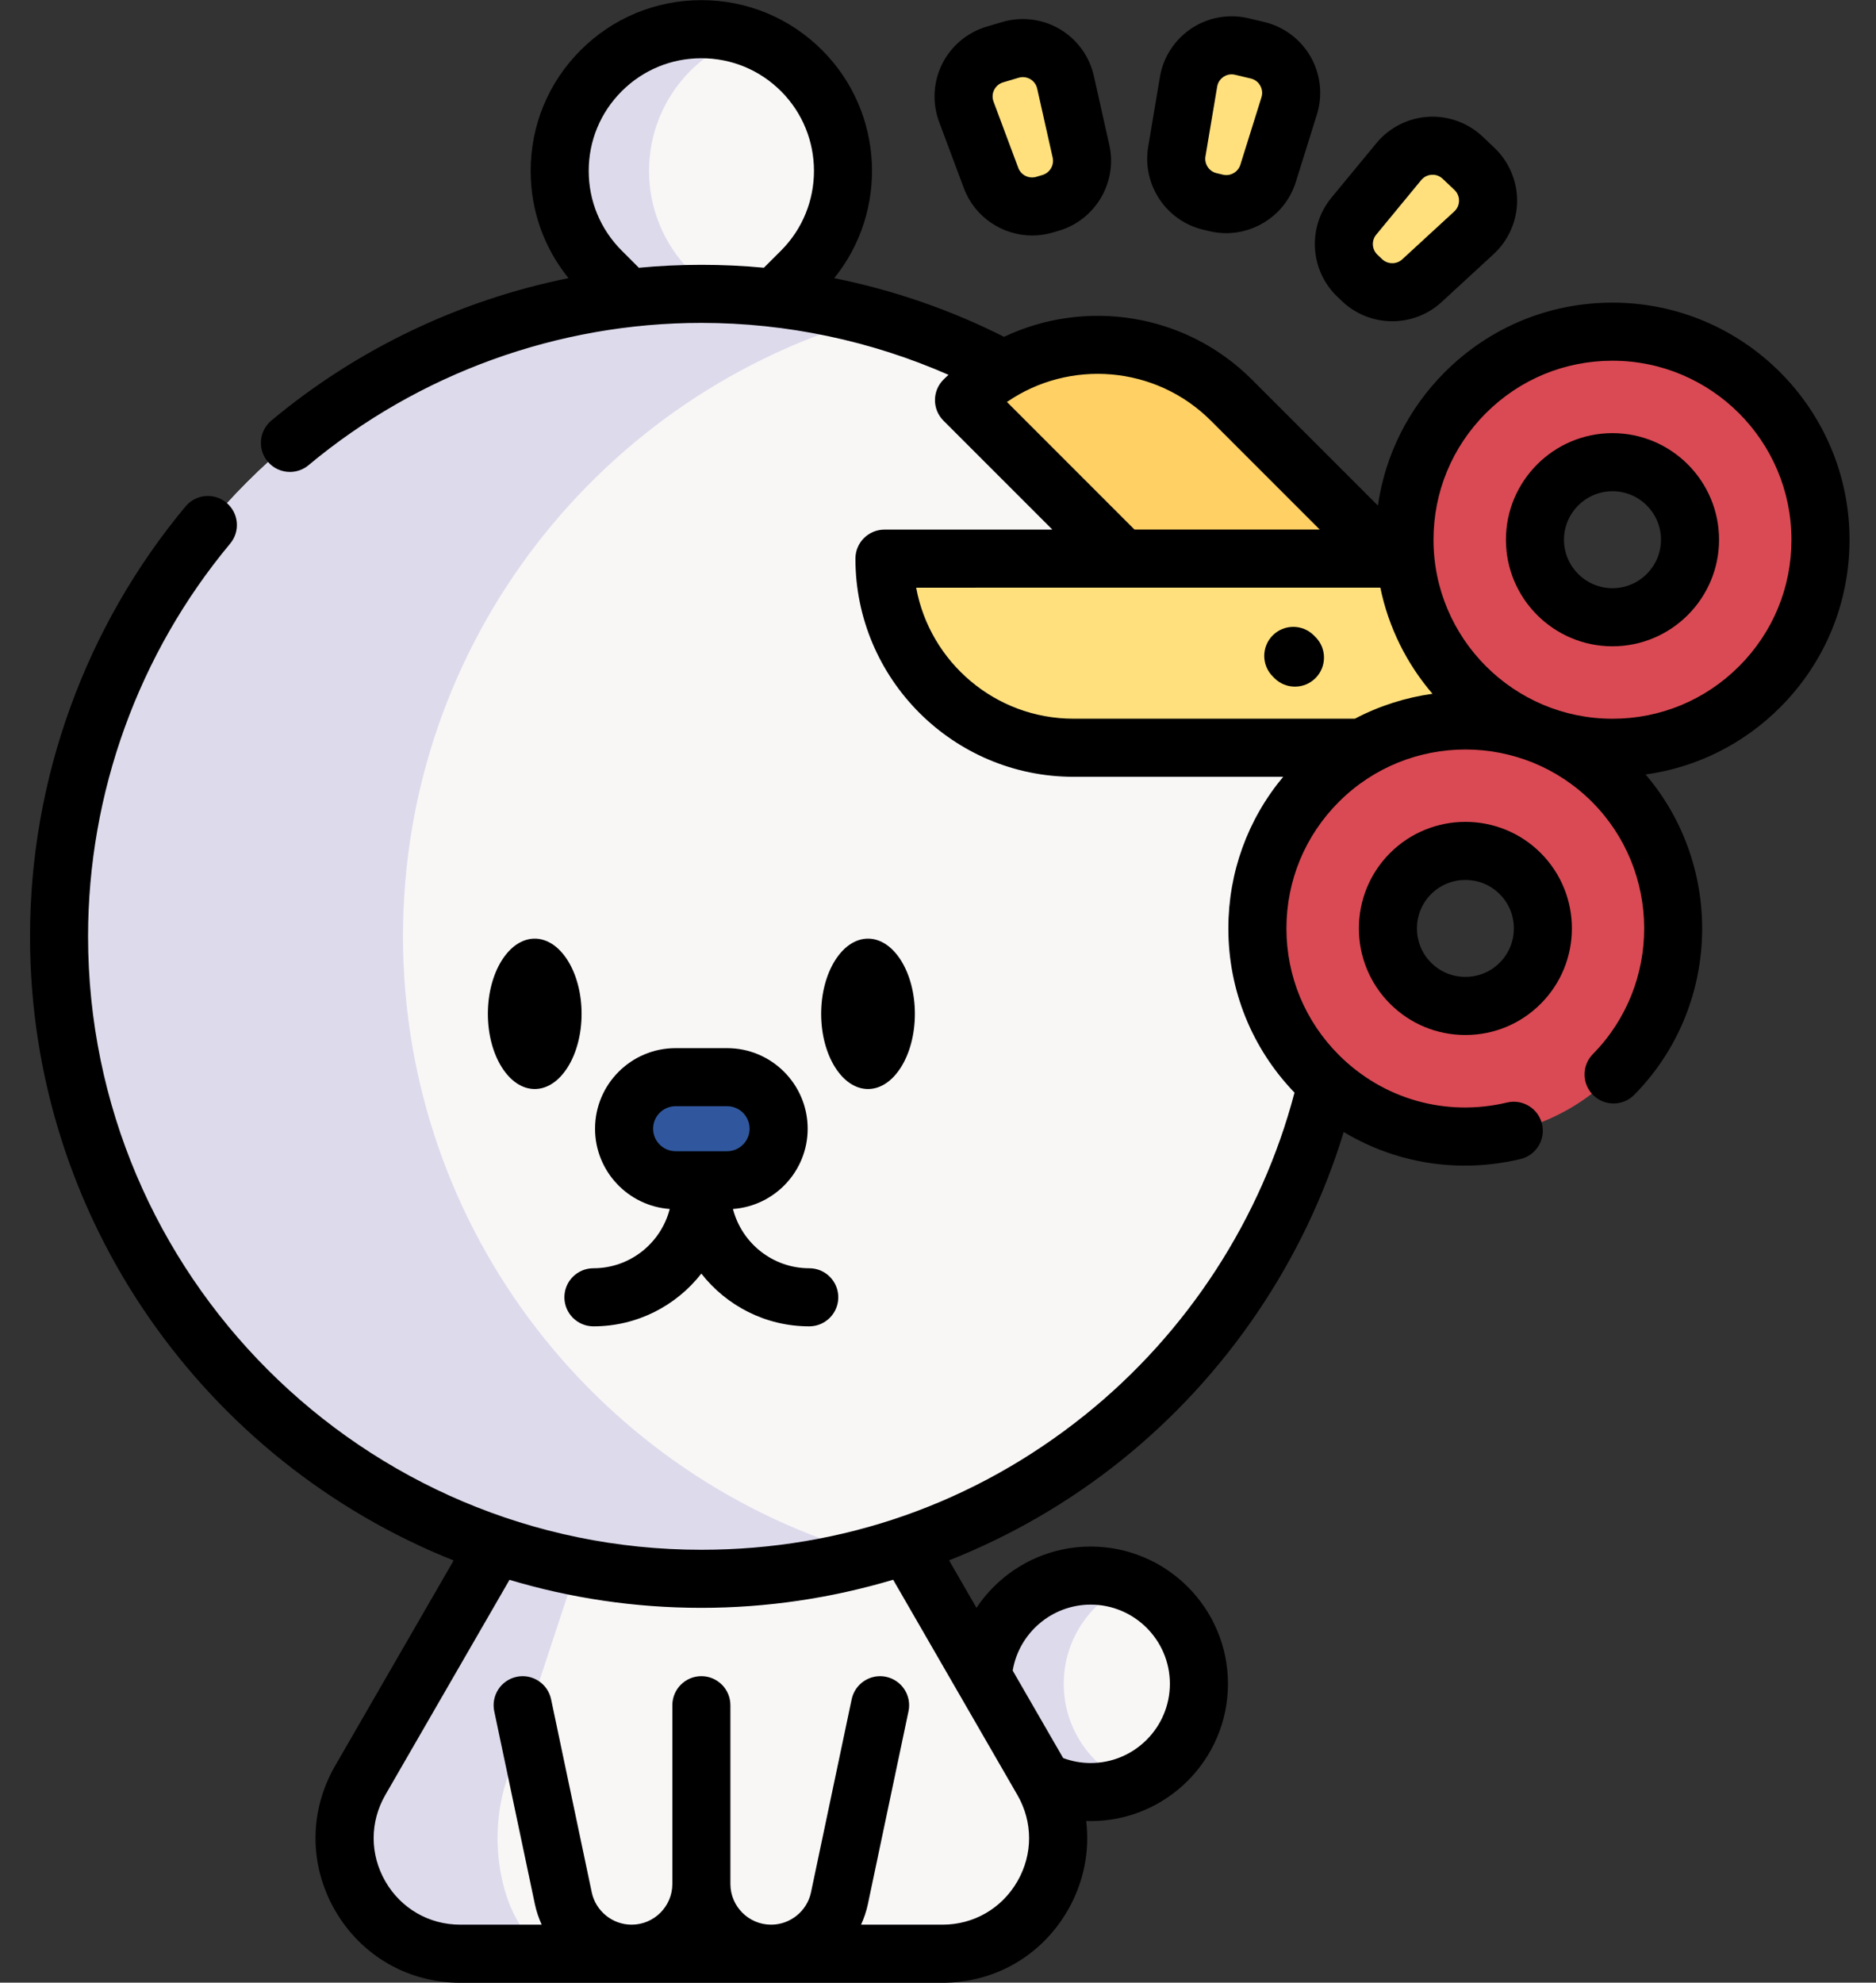
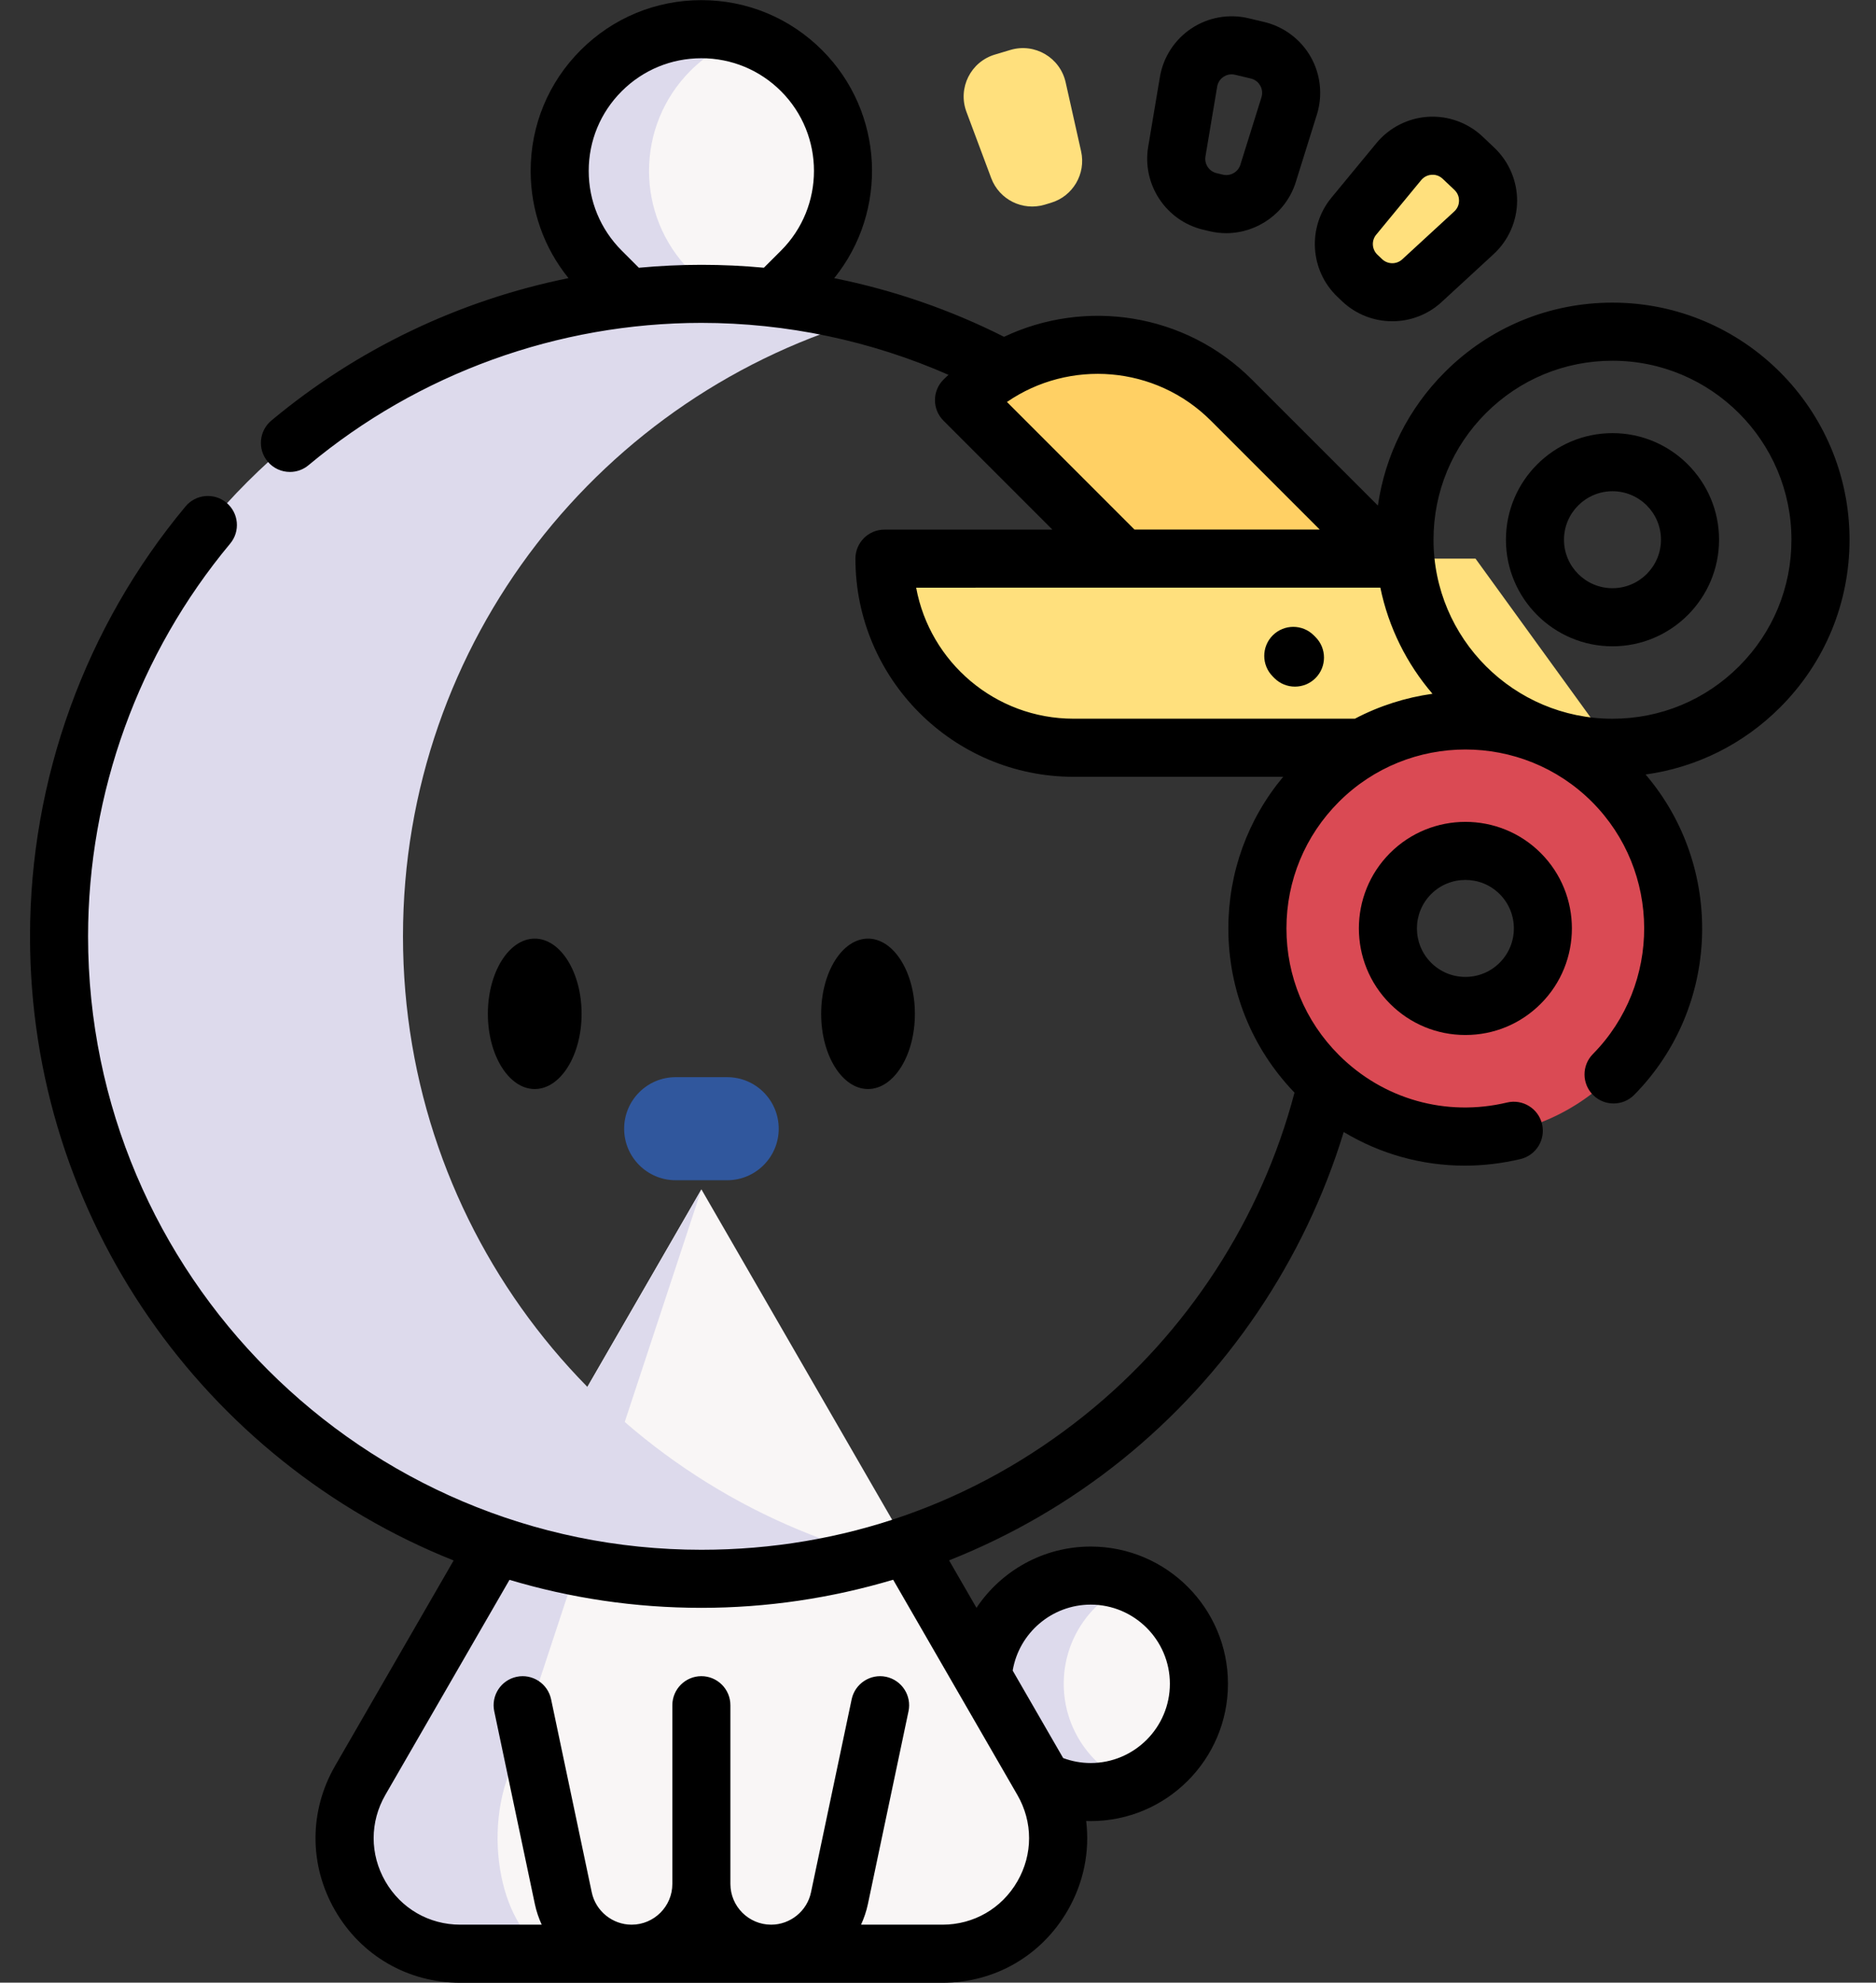
<svg xmlns="http://www.w3.org/2000/svg" width="53" height="56" viewBox="0 0 53 56" fill="none">
  <rect x="0" y="0" width="53" height="56" fill="#333333" stroke="none" />
  <path d="M30.817 50.617C32.505 50.617 33.873 49.248 33.873 47.56C33.873 45.872 32.505 44.503 30.817 44.503C29.128 44.503 27.76 45.872 27.76 47.56C27.76 49.248 29.128 50.617 30.817 50.617Z" fill="#F9F6F6" />
  <path d="M31.962 50.394C31.608 50.538 31.221 50.617 30.816 50.617C29.128 50.617 27.76 49.248 27.76 47.559C27.76 45.872 29.128 44.503 30.816 44.503C31.221 44.503 31.609 44.582 31.962 44.726C30.843 45.179 30.052 46.277 30.052 47.559C30.052 48.842 30.843 49.941 31.962 50.394Z" fill="#DDDAEC" />
  <path d="M19.816 33.594L10.178 50.287C8.922 52.463 10.493 55.184 13.005 55.184H26.627C29.14 55.184 30.711 52.463 29.454 50.287L19.816 33.594Z" fill="#F9F6F6" />
  <path d="M15.925 55.184H13.006C10.493 55.184 8.922 52.463 10.179 50.288L19.817 33.594L14.31 50.288C13.592 52.463 14.489 55.184 15.925 55.184Z" fill="#DDDAEC" />
  <path d="M22.648 1.997C21.085 0.433 18.55 0.433 16.987 1.997C15.424 3.56 15.424 6.095 16.987 7.658L19.817 10.488L22.648 7.658C24.211 6.095 24.211 3.56 22.648 1.997Z" fill="#F9F6F6" />
  <path d="M19.508 7.658L21.077 9.226L19.816 10.488L16.986 7.658C16.204 6.876 15.812 5.851 15.812 4.827C15.812 3.803 16.204 2.778 16.986 1.997C18.092 0.89 19.686 0.567 21.077 1.027C20.504 1.218 19.965 1.541 19.508 1.997C18.727 2.778 18.336 3.803 18.336 4.827C18.336 5.851 18.727 6.876 19.508 7.658Z" fill="#DDDAEC" />
-   <path d="M19.817 44.594C29.84 44.594 37.965 36.47 37.965 26.447C37.965 16.425 29.84 8.3 19.817 8.3C9.795 8.3 1.67 16.425 1.67 26.447C1.67 36.47 9.795 44.594 19.817 44.594Z" fill="#F9F6F6" />
  <path d="M24.675 43.938C23.128 44.367 21.5 44.595 19.817 44.595C9.794 44.595 1.67 36.47 1.67 26.447C1.67 16.425 9.794 8.3 19.817 8.3C21.5 8.3 23.128 8.529 24.675 8.958C17.011 11.082 11.385 18.108 11.385 26.447C11.385 34.787 17.011 41.814 24.675 43.938Z" fill="#DDDAEC" />
  <path d="M20.544 33.336H19.088C18.285 33.336 17.633 32.684 17.633 31.881C17.633 31.077 18.285 30.425 19.088 30.425H20.544C21.348 30.425 22 31.076 22 31.881C22 32.684 21.348 33.336 20.544 33.336Z" fill="#30579D" />
  <path d="M27.236 11.302C29.323 9.216 32.705 9.216 34.791 11.302L45.557 22.068L39.136 23.201L27.236 11.302Z" fill="#FFD064" />
  <path d="M24.99 15.779C24.99 18.73 27.382 21.122 30.332 21.122H45.558L41.686 15.779H24.99Z" fill="#FFE07D" />
  <path d="M37.247 22.068C34.952 24.363 34.952 28.084 37.246 30.378C39.542 32.674 43.262 32.674 45.558 30.378C47.852 28.084 47.852 24.363 45.557 22.068C43.262 19.773 39.542 19.773 37.247 22.068ZM42.951 27.771C42.095 28.627 40.709 28.627 39.853 27.771C38.998 26.916 38.998 25.529 39.853 24.674C40.708 23.819 42.096 23.819 42.951 24.674C43.806 25.529 43.806 26.916 42.951 27.771Z" fill="#DA4A54" />
-   <path d="M45.558 9.368C42.312 9.367 39.681 11.999 39.682 15.245C39.682 18.49 42.312 21.121 45.557 21.121C48.803 21.122 51.435 18.49 51.434 15.244C51.434 11.999 48.803 9.368 45.558 9.368ZM47.748 15.244C47.748 16.454 46.767 17.434 45.557 17.434C44.348 17.434 43.368 16.455 43.368 15.245C43.368 14.035 44.349 13.054 45.558 13.054C46.768 13.054 47.748 14.034 47.748 15.244Z" fill="#DA4A54" />
  <path d="M29.513 5.782L29.689 5.729C30.312 5.544 30.685 4.908 30.543 4.274L30.106 2.324C29.949 1.626 29.234 1.206 28.547 1.41L28.109 1.541C27.422 1.745 27.053 2.487 27.303 3.158L28.003 5.03C28.23 5.639 28.89 5.967 29.513 5.782Z" fill="#FFE07D" />
-   <path d="M34.181 5.69L34.361 5.732C34.992 5.883 35.633 5.519 35.827 4.899L36.424 2.992C36.637 2.308 36.227 1.587 35.531 1.421L35.086 1.314C34.39 1.148 33.698 1.606 33.58 2.312L33.25 4.283C33.142 4.924 33.549 5.539 34.181 5.69Z" fill="#FFE07D" />
  <path d="M38.355 7.791L38.489 7.918C38.96 8.365 39.698 8.37 40.176 7.93L41.646 6.576C42.172 6.091 42.178 5.262 41.658 4.769L41.326 4.455C40.806 3.963 39.978 4.013 39.523 4.566L38.251 6.108C37.838 6.609 37.883 7.345 38.355 7.791Z" fill="#FFE07D" />
  <path d="M15.107 26.512C14.377 26.512 13.783 27.465 13.783 28.636C13.783 29.807 14.377 30.76 15.107 30.76C15.837 30.76 16.431 29.807 16.431 28.636C16.431 27.465 15.837 26.512 15.107 26.512Z" fill="black" />
  <path d="M24.523 30.76C25.253 30.76 25.847 29.807 25.847 28.636C25.847 27.465 25.253 26.512 24.523 26.512C23.793 26.512 23.199 27.465 23.199 28.636C23.199 29.808 23.793 30.76 24.523 30.76Z" fill="black" />
-   <path d="M16.766 35.822C16.313 35.822 15.945 36.189 15.945 36.642C15.945 37.095 16.313 37.463 16.766 37.463C18.002 37.463 19.106 36.879 19.814 35.973C20.523 36.879 21.626 37.463 22.863 37.463C23.316 37.463 23.683 37.095 23.683 36.642C23.683 36.189 23.316 35.822 22.863 35.822C21.826 35.822 20.955 35.109 20.707 34.148C21.885 34.063 22.818 33.08 22.818 31.881C22.818 30.625 21.797 29.605 20.542 29.605H19.087C17.831 29.605 16.811 30.625 16.811 31.881C16.811 33.08 17.743 34.063 18.921 34.148C18.674 35.109 17.803 35.822 16.766 35.822ZM18.451 31.881C18.451 31.53 18.736 31.245 19.087 31.245H20.542C20.892 31.245 21.177 31.53 21.177 31.881C21.177 32.231 20.892 32.516 20.542 32.516H19.087C18.736 32.516 18.451 32.231 18.451 31.881Z" fill="black" />
  <path d="M39.271 24.094C38.097 25.268 38.097 27.178 39.271 28.352C39.84 28.921 40.596 29.234 41.4 29.234C42.204 29.234 42.96 28.921 43.528 28.352C44.702 27.178 44.702 25.268 43.528 24.094C42.355 22.92 40.445 22.921 39.271 24.094ZM42.368 25.254C42.903 25.788 42.903 26.658 42.368 27.192C42.109 27.451 41.765 27.593 41.4 27.593C41.034 27.593 40.69 27.451 40.431 27.192C39.897 26.658 39.897 25.789 40.431 25.255C40.698 24.987 41.049 24.854 41.4 24.854C41.751 24.854 42.101 24.987 42.368 25.254Z" fill="black" />
  <path d="M52.252 15.244C52.252 11.552 49.248 8.548 45.556 8.548C45.555 8.548 45.555 8.548 45.554 8.548C43.766 8.548 42.084 9.245 40.82 10.509C39.785 11.544 39.132 12.858 38.928 14.28L35.369 10.722C33.478 8.831 30.655 8.429 28.366 9.514C26.852 8.749 25.235 8.192 23.568 7.857C25.098 5.964 24.984 3.175 23.226 1.417C22.315 0.506 21.103 0.004 19.815 0.004C18.527 0.004 17.315 0.506 16.404 1.417C15.493 2.328 14.992 3.539 14.992 4.827C14.992 5.943 15.368 7 16.061 7.856C12.989 8.477 10.094 9.853 7.665 11.88C7.318 12.17 7.271 12.688 7.561 13.035C7.723 13.23 7.957 13.33 8.191 13.33C8.377 13.33 8.563 13.268 8.717 13.139C11.822 10.548 15.764 9.12 19.816 9.12C22.222 9.12 24.61 9.626 26.796 10.587C26.749 10.632 26.701 10.675 26.655 10.722C26.334 11.042 26.334 11.561 26.655 11.882L29.731 14.958L24.988 14.959C24.535 14.959 24.167 15.326 24.167 15.779C24.167 19.177 26.932 21.941 30.329 21.941H36.252C35.25 23.142 34.703 24.641 34.703 26.224C34.703 27.968 35.367 29.609 36.572 30.862C35.635 34.424 33.546 37.644 30.653 39.966C27.55 42.457 23.803 43.774 19.815 43.774C10.261 43.774 2.488 36.001 2.488 26.448C2.488 22.398 3.914 18.459 6.502 15.355C6.793 15.007 6.746 14.49 6.398 14.2C6.05 13.909 5.532 13.956 5.242 14.304C2.408 17.703 0.848 22.015 0.848 26.448C0.848 34.435 5.811 41.285 12.816 44.076L9.467 49.877C8.729 51.156 8.729 52.683 9.467 53.962C10.205 55.24 11.527 56.004 13.004 56.004H26.626C28.103 56.004 29.425 55.24 30.163 53.962C30.618 53.174 30.791 52.293 30.686 51.434C30.729 51.435 30.771 51.437 30.814 51.437C32.952 51.437 34.692 49.698 34.692 47.559C34.692 45.422 32.952 43.683 30.814 43.683C29.476 43.683 28.284 44.368 27.587 45.414L26.813 44.073C28.559 43.381 30.204 42.431 31.68 41.246C34.658 38.856 36.857 35.597 37.962 31.974C38.996 32.596 40.174 32.924 41.382 32.924C41.904 32.924 42.433 32.862 42.958 32.737C43.398 32.632 43.67 32.189 43.565 31.749C43.46 31.308 43.017 31.036 42.576 31.141C40.853 31.552 39.077 31.05 37.825 29.798C36.87 28.843 36.344 27.574 36.344 26.224C36.344 24.873 36.87 23.604 37.826 22.648C39.797 20.677 43.004 20.677 44.975 22.648C46.932 24.606 46.944 27.802 45.002 29.772C44.683 30.094 44.687 30.614 45.01 30.932C45.332 31.25 45.852 31.246 46.17 30.924C48.619 28.44 48.721 24.487 46.491 21.876C47.925 21.677 49.25 21.022 50.291 19.98C51.556 18.715 52.252 17.033 52.252 15.244ZM18.049 7.563L17.564 7.078C16.963 6.476 16.632 5.677 16.632 4.827C16.632 3.977 16.963 3.178 17.564 2.577C18.165 1.976 18.965 1.645 19.815 1.645C20.665 1.645 21.465 1.976 22.066 2.577C23.306 3.817 23.306 5.837 22.066 7.078L21.581 7.562C20.995 7.507 20.406 7.48 19.816 7.48C19.224 7.48 18.634 7.508 18.049 7.563ZM30.814 45.323C32.047 45.323 33.051 46.326 33.051 47.559C33.051 48.793 32.047 49.797 30.814 49.797C30.543 49.797 30.283 49.749 30.036 49.657L28.61 47.186C28.788 46.125 29.715 45.323 30.814 45.323ZM28.742 50.698C29.184 51.462 29.184 52.376 28.742 53.141C28.3 53.906 27.509 54.363 26.626 54.363H24.326C24.409 54.181 24.475 53.989 24.518 53.788L25.667 48.334C25.76 47.891 25.476 47.456 25.033 47.362C24.59 47.269 24.155 47.553 24.061 47.996L22.912 53.45C22.801 53.979 22.327 54.363 21.786 54.363C21.152 54.363 20.635 53.847 20.635 53.212V48.165C20.635 47.712 20.268 47.344 19.815 47.344C19.362 47.344 18.995 47.712 18.995 48.165V53.212C18.995 53.847 18.478 54.363 17.844 54.363C17.303 54.363 16.829 53.979 16.718 53.45L15.569 47.996C15.475 47.552 15.039 47.269 14.597 47.362C14.153 47.455 13.87 47.891 13.963 48.334L15.112 53.788C15.155 53.989 15.221 54.181 15.304 54.363H13.004C12.12 54.363 11.329 53.906 10.887 53.141C10.446 52.376 10.446 51.462 10.887 50.697L14.394 44.623C16.113 45.137 17.932 45.414 19.815 45.414C21.658 45.414 23.484 45.142 25.233 44.62L28.742 50.698ZM28.448 11.354C30.208 10.141 32.644 10.317 34.209 11.882L37.285 14.958L32.051 14.958L28.448 11.354ZM25.883 16.599L38.997 16.598C39.229 17.727 39.746 18.752 40.47 19.596C39.712 19.702 38.97 19.936 38.278 20.3H30.33C28.116 20.3 26.27 18.702 25.883 16.599ZM45.556 20.301C45.556 20.301 45.555 20.301 45.555 20.301C42.767 20.301 40.499 18.033 40.499 15.245C40.499 13.895 41.025 12.625 41.98 11.669C42.935 10.715 44.204 10.189 45.554 10.189H45.556C48.343 10.189 50.611 12.457 50.611 15.245C50.612 16.595 50.086 17.865 49.131 18.82C48.176 19.775 46.907 20.301 45.556 20.301Z" fill="black" />
  <path d="M45.556 12.234C43.895 12.234 42.545 13.585 42.545 15.245C42.545 16.905 43.895 18.255 45.555 18.255C47.215 18.255 48.566 16.904 48.566 15.244C48.566 13.585 47.215 12.234 45.556 12.234ZM45.555 16.614C44.8 16.614 44.185 16 44.185 15.245C44.185 14.49 44.8 13.875 45.556 13.875C46.311 13.875 46.925 14.489 46.925 15.244C46.925 16 46.31 16.614 45.555 16.614Z" fill="black" />
  <path d="M37.165 17.994L37.117 17.946C36.797 17.626 36.278 17.626 35.957 17.946C35.637 18.266 35.637 18.786 35.957 19.106L36.004 19.154C36.164 19.314 36.374 19.394 36.584 19.394C36.794 19.394 37.004 19.314 37.164 19.154C37.485 18.834 37.485 18.314 37.165 17.994Z" fill="black" />
-   <path d="M27.231 5.316C27.538 6.136 28.324 6.652 29.161 6.652C29.355 6.652 29.55 6.625 29.744 6.567L29.92 6.515C30.952 6.208 31.576 5.145 31.34 4.094L30.903 2.144C30.779 1.59 30.427 1.108 29.937 0.82C29.448 0.533 28.855 0.461 28.311 0.623L27.872 0.753C27.328 0.915 26.87 1.299 26.617 1.808C26.364 2.316 26.333 2.912 26.532 3.444L27.231 5.316ZM28.086 2.539C28.116 2.479 28.189 2.371 28.34 2.326L28.778 2.196C28.821 2.183 28.861 2.178 28.897 2.178C28.991 2.178 29.065 2.211 29.107 2.235C29.165 2.27 29.268 2.35 29.302 2.503L29.74 4.453C29.787 4.665 29.661 4.88 29.453 4.942L29.276 4.995C29.067 5.057 28.844 4.946 28.768 4.742L28.069 2.87C28.014 2.723 28.056 2.599 28.086 2.539Z" fill="black" />
  <path d="M33.988 6.487L34.168 6.53C34.326 6.568 34.485 6.586 34.642 6.586C35.522 6.586 36.335 6.015 36.608 5.143L37.204 3.236C37.374 2.694 37.31 2.1 37.03 1.607C36.749 1.113 36.272 0.754 35.72 0.622L35.274 0.516C34.722 0.384 34.134 0.488 33.661 0.802C33.188 1.115 32.862 1.616 32.769 2.176L32.438 4.147C32.26 5.209 32.941 6.237 33.988 6.487ZM34.056 4.418L34.387 2.447C34.413 2.292 34.511 2.207 34.567 2.169C34.623 2.132 34.741 2.075 34.893 2.112L35.338 2.218C35.491 2.255 35.57 2.358 35.603 2.417C35.636 2.476 35.685 2.596 35.639 2.746L35.042 4.654C34.977 4.862 34.76 4.984 34.549 4.934L34.37 4.891C34.158 4.841 34.02 4.633 34.056 4.418Z" fill="black" />
  <path d="M37.787 8.386L37.92 8.513C38.315 8.886 38.825 9.074 39.334 9.074C39.834 9.074 40.335 8.893 40.727 8.532L42.197 7.178C42.615 6.794 42.857 6.248 42.861 5.68C42.864 5.113 42.63 4.563 42.218 4.173L41.886 3.858C41.474 3.468 40.912 3.264 40.346 3.299C39.779 3.334 39.247 3.605 38.886 4.043L37.614 5.585C36.929 6.415 37.005 7.646 37.787 8.386ZM38.88 6.629L40.151 5.087C40.252 4.966 40.379 4.941 40.447 4.936C40.514 4.932 40.644 4.941 40.758 5.05L41.09 5.364C41.204 5.472 41.221 5.601 41.22 5.669C41.22 5.736 41.202 5.865 41.086 5.972L39.616 7.325C39.456 7.473 39.207 7.471 39.048 7.321L38.915 7.195C38.757 7.045 38.741 6.796 38.88 6.629Z" fill="black" />
</svg>